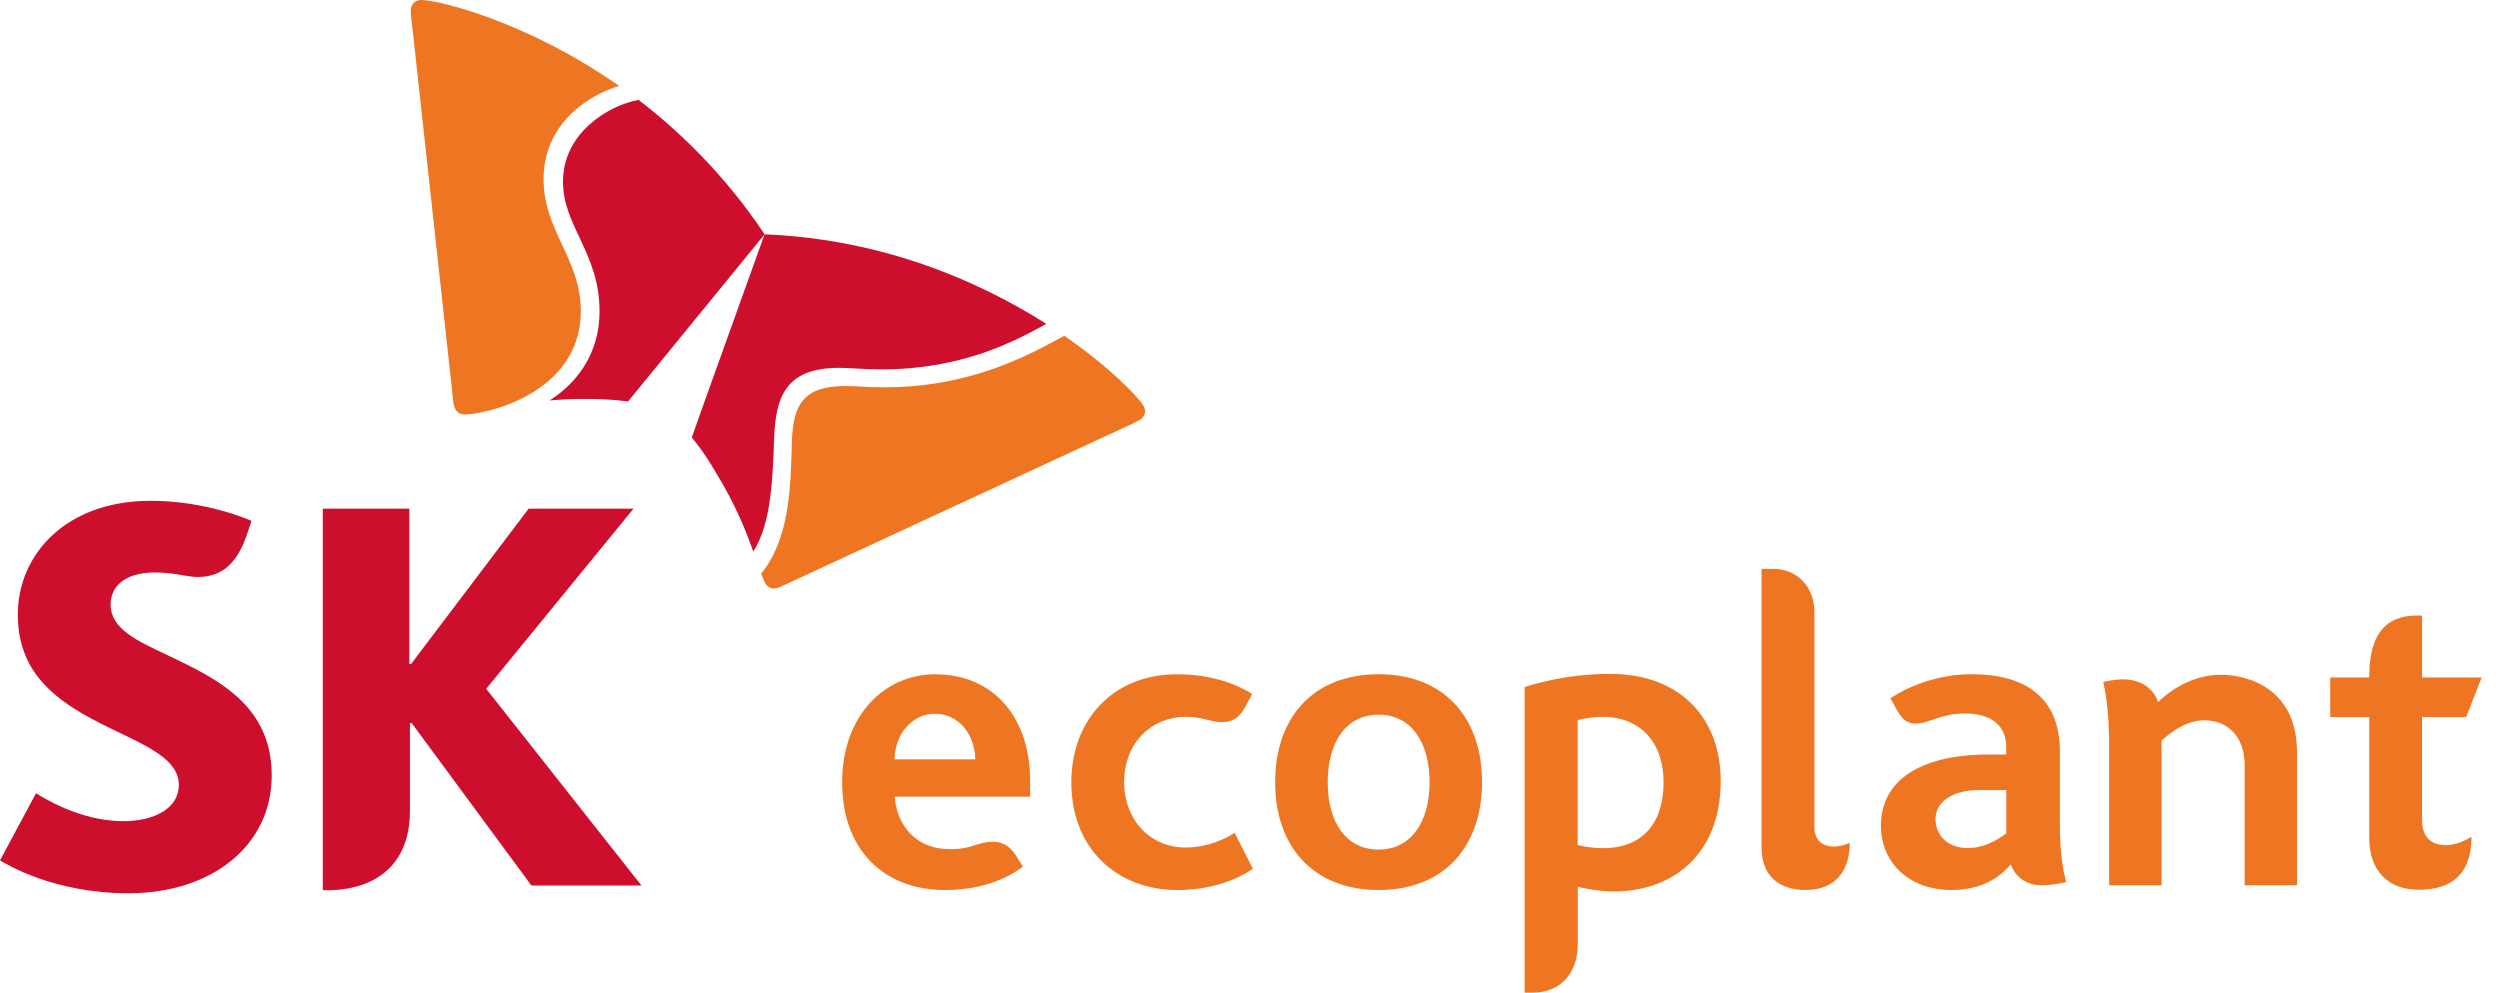
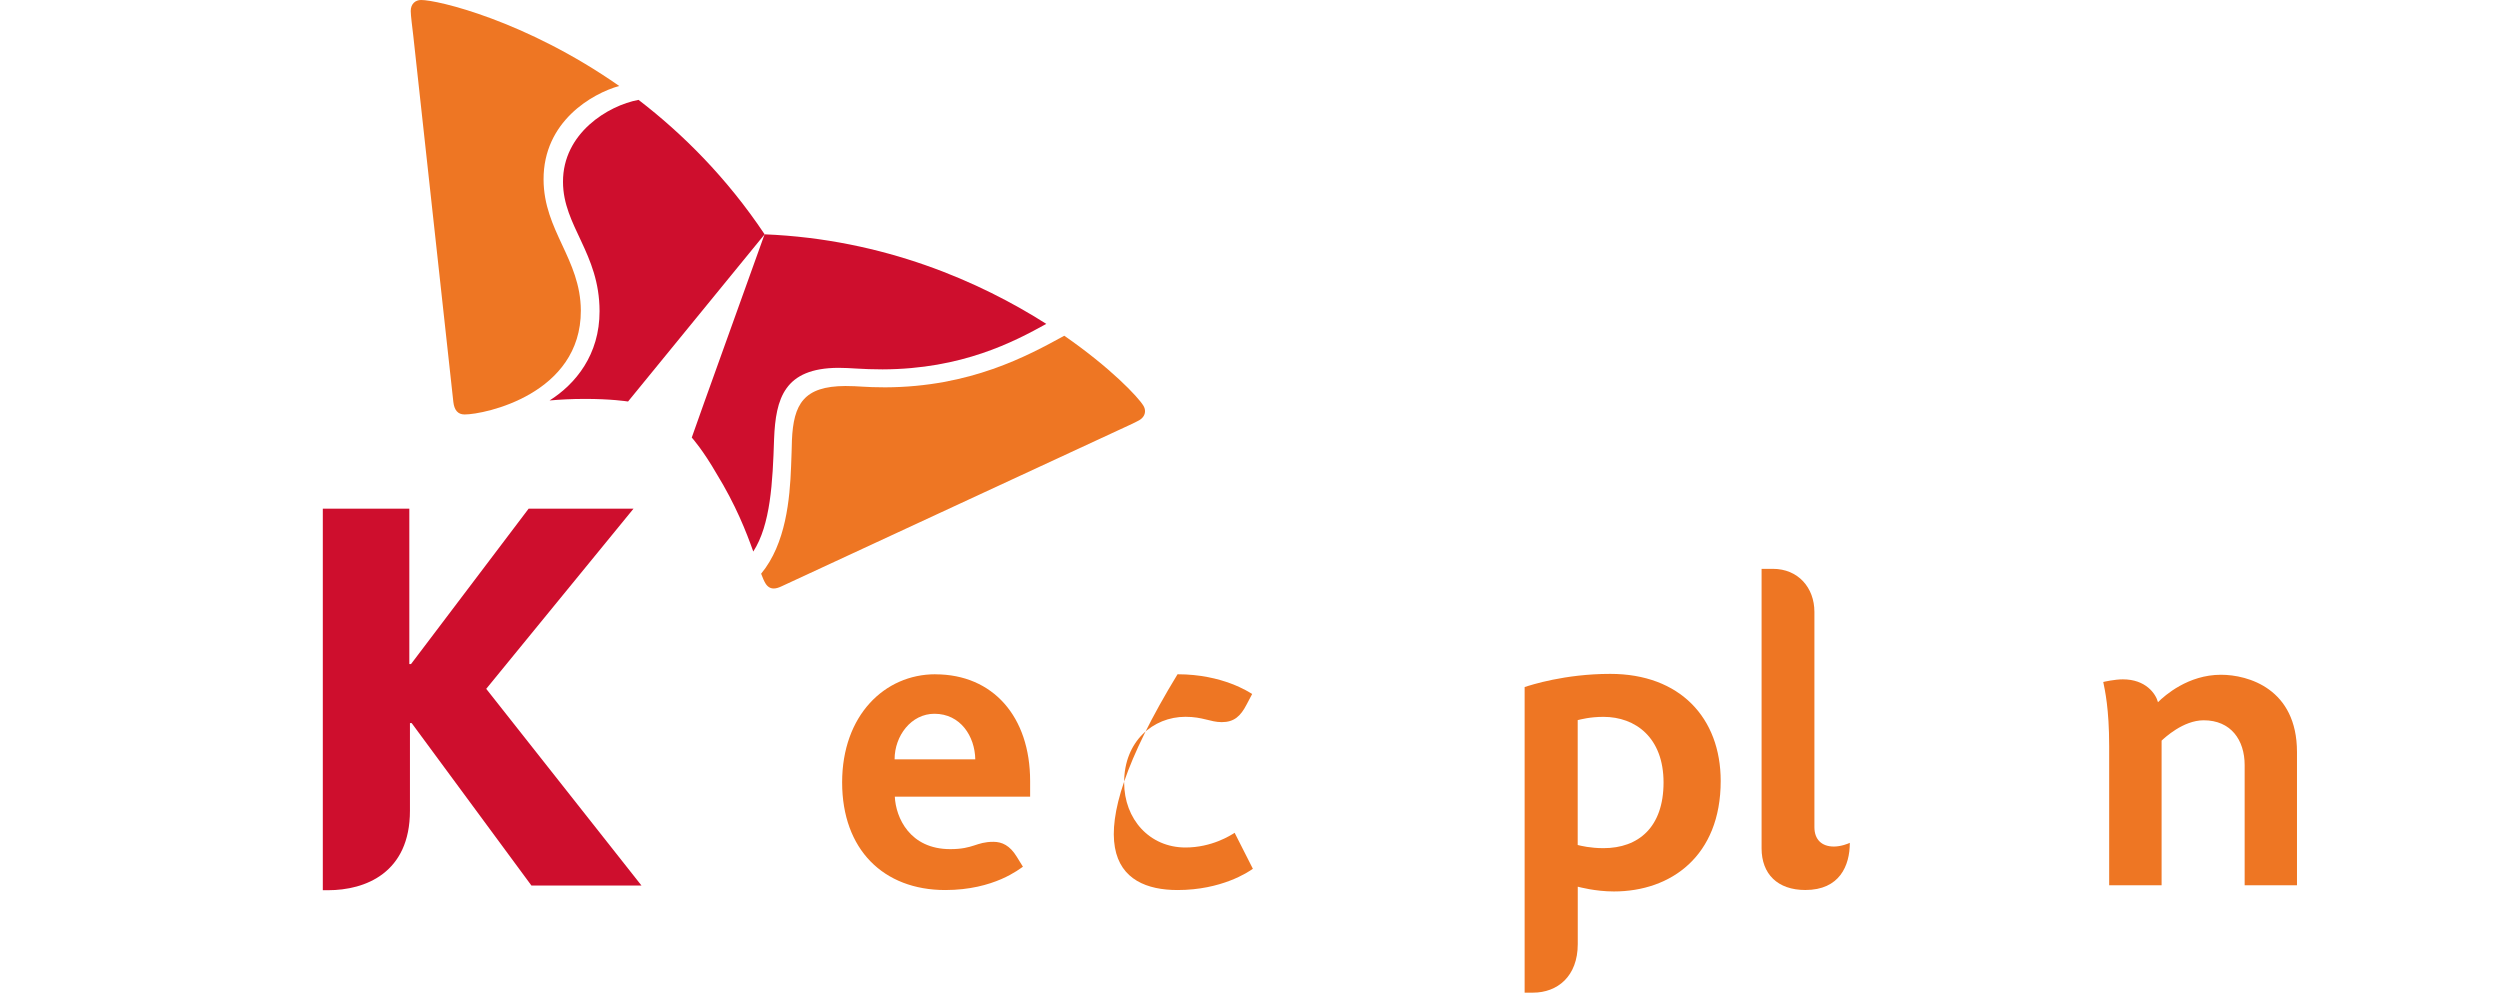
<svg xmlns="http://www.w3.org/2000/svg" width="136" height="54" viewBox="0 0 136 54" fill="none">
-   <path d="M9.172 35.667C7.435 34.857 6.018 34.208 6.018 32.886C6.018 31.877 6.827 31.142 8.425 31.142C9.016 31.142 9.494 31.214 9.991 31.302C10.253 31.35 10.532 31.386 10.76 31.386C12.156 31.386 12.946 30.56 13.467 28.981L13.684 28.334C13.463 28.246 11.178 27.244 8.204 27.244C3.469 27.244 0.968 30.275 0.971 33.415C0.971 35.001 1.468 36.148 2.246 37.049C3.25 38.214 4.68 38.975 6.018 39.627C7.966 40.58 9.729 41.289 9.729 42.7C9.729 43.958 8.427 44.672 6.69 44.672C4.307 44.672 2.225 43.314 1.96 43.151L0 46.806C0.353 47.003 2.868 48.593 7.017 48.593C11.435 48.591 14.781 46.068 14.781 42.178C14.781 38.288 11.682 36.879 9.17 35.667" fill="#CE0E2D" />
  <path d="M26.452 37.471L34.464 27.671H28.758L22.358 36.127H22.267V27.671H17.561V48.428H17.842C19.874 48.428 22.301 47.487 22.301 44.102V39.335H22.394L28.909 48.172H34.896L26.449 37.471H26.452Z" fill="#CE0E2D" />
  <path d="M34.735 5.433C33.077 5.742 30.617 7.247 30.627 9.896C30.632 12.306 32.609 13.765 32.616 16.922C32.623 19.296 31.309 20.894 29.897 21.785C30.468 21.735 31.098 21.701 31.785 21.701C33.236 21.696 34.11 21.835 34.166 21.842L41.596 12.747C39.535 9.661 37.125 7.268 34.737 5.433" fill="#CE0E2D" />
  <path d="M40.978 30.004C41.918 28.552 42.035 26.236 42.11 23.876C42.199 21.675 42.663 20.022 45.613 20.01C46.266 20.008 46.886 20.096 48.013 20.094C52.341 20.079 55.162 18.592 56.918 17.619C53.326 15.336 48.089 13.01 41.593 12.747C41.173 13.937 37.88 23.062 37.632 23.802C37.67 23.845 38.242 24.489 38.968 25.747C40.03 27.474 40.599 28.938 40.978 30.004Z" fill="#CE0E2D" />
  <path d="M25.275 22.547C24.898 22.547 24.712 22.3 24.662 21.866C24.616 21.438 22.755 4.475 22.478 1.907C22.435 1.533 22.344 0.846 22.344 0.599C22.344 0.204 22.603 3.42885e-05 22.904 3.42885e-05C23.785 -0.007 28.587 1.114 33.685 4.676C32.21 5.091 29.56 6.609 29.57 9.764C29.58 12.555 31.581 14.088 31.598 16.889C31.612 21.442 26.363 22.547 25.275 22.547Z" fill="#EE7623" />
  <path d="M41.406 31.211C41.485 31.422 41.56 31.602 41.634 31.724C41.752 31.923 41.906 32.014 42.091 32.014C42.211 32.014 42.357 31.973 42.516 31.896C42.91 31.717 58.436 24.511 60.776 23.433C61.117 23.273 61.756 22.988 61.97 22.863C62.191 22.734 62.289 22.554 62.289 22.367C62.289 22.262 62.256 22.159 62.2 22.068C61.91 21.591 60.408 20.003 57.896 18.264C55.899 19.361 52.788 21.054 48.157 21.071C47.02 21.071 46.763 20.999 45.987 20.999C43.729 21.009 43.165 21.974 43.081 23.948C43.069 24.322 43.061 24.827 43.035 25.376C42.968 27.141 42.756 29.578 41.406 31.209" fill="#EE7623" />
-   <path d="M131.757 44.586V39.009H134.159L135.002 36.855H131.759V33.485C131.759 33.485 131.5 33.48 131.49 33.485C130.21 33.485 128.886 34.026 128.886 36.824V36.855H126.762V39.009H128.886V45.577C128.886 47.431 129.986 48.402 131.553 48.402C132.816 48.402 134.447 48.018 134.447 45.517C134.347 45.582 133.736 45.977 133.064 45.977C132.127 45.977 131.757 45.405 131.757 44.588" fill="#EE7623" />
  <path d="M48.666 41.306C48.666 40.022 49.574 38.829 50.833 38.829C52.253 38.829 53.033 40.056 53.055 41.306H48.666ZM50.881 36.68C48.133 36.68 45.812 38.908 45.812 42.561C45.812 46.215 48.06 48.418 51.421 48.418C54.095 48.418 55.477 47.254 55.647 47.149C55.647 47.149 55.385 46.722 55.311 46.605C54.938 45.994 54.511 45.795 54.04 45.795C53.093 45.795 52.971 46.193 51.693 46.193C49.492 46.193 48.731 44.478 48.678 43.34H56.039V42.487C56.039 38.987 54.016 36.683 50.883 36.683" fill="#EE7623" />
-   <path d="M75 46.217C76.768 46.217 77.77 44.708 77.77 42.554C77.77 40.401 76.782 38.879 75 38.879C73.218 38.879 72.228 40.379 72.228 42.554C72.228 44.729 73.218 46.217 75 46.217ZM75 48.416C71.488 48.416 69.369 46.107 69.369 42.554C69.369 39.002 71.461 36.678 75 36.678C78.539 36.678 80.624 39.016 80.624 42.554C80.624 45.898 78.697 48.416 75 48.416Z" fill="#EE7623" />
-   <path d="M67.164 45.304C66.945 45.446 65.919 46.104 64.49 46.104C62.542 46.104 61.153 44.569 61.153 42.561C61.153 40.326 62.731 38.994 64.49 38.994C65.439 38.994 65.838 39.284 66.465 39.284C67.135 39.284 67.49 38.961 67.822 38.314C68.004 37.96 68.117 37.754 68.117 37.754C67.973 37.665 66.52 36.68 64.058 36.68C60.44 36.68 58.28 39.263 58.28 42.561C58.28 46.159 60.752 48.418 64.058 48.418C66.45 48.418 67.906 47.443 68.156 47.261L67.164 45.304Z" fill="#EE7623" />
+   <path d="M67.164 45.304C66.945 45.446 65.919 46.104 64.49 46.104C62.542 46.104 61.153 44.569 61.153 42.561C61.153 40.326 62.731 38.994 64.49 38.994C65.439 38.994 65.838 39.284 66.465 39.284C67.135 39.284 67.49 38.961 67.822 38.314C68.004 37.96 68.117 37.754 68.117 37.754C67.973 37.665 66.52 36.68 64.058 36.68C58.28 46.159 60.752 48.418 64.058 48.418C66.45 48.418 67.906 47.443 68.156 47.261L67.164 45.304Z" fill="#EE7623" />
  <path d="M114.739 40.587V48.16H117.591V40.29C117.747 40.147 118.758 39.184 119.882 39.184C121.348 39.184 122.109 40.242 122.109 41.622V48.16H124.956V40.911C124.956 37.468 122.301 36.707 120.819 36.707C119.037 36.707 117.768 37.828 117.394 38.199C117.273 37.737 116.728 36.956 115.484 36.956C115.044 36.956 114.47 37.085 114.417 37.1C114.504 37.528 114.739 38.542 114.739 40.587Z" fill="#EE7623" />
  <path d="M98.704 44.998V33.288C98.704 31.968 97.817 30.945 96.445 30.945H95.83V46.148C95.83 47.546 96.7 48.416 98.211 48.416C100.075 48.416 100.63 47.094 100.63 45.85C100.553 45.889 100.159 46.052 99.763 46.052C99.097 46.052 98.704 45.666 98.704 44.998Z" fill="#EE7623" />
-   <path d="M109.142 45.335C108.959 45.438 108.188 46.133 107.04 46.133C106.047 46.133 105.293 45.537 105.293 44.542C105.293 43.702 106.105 42.978 107.659 42.978H109.142V45.335ZM109.384 47.034C109.586 47.551 110.069 48.16 111.075 48.16C111.604 48.16 112.291 48.021 112.402 47.978C112.32 47.652 112.056 46.773 112.056 44.799V40.858C112.056 37.933 110.167 36.676 107.246 36.676C104.791 36.676 103.04 37.849 102.836 37.986C102.836 37.986 102.953 38.19 103.033 38.333C103.278 38.75 103.494 39.363 104.217 39.363C104.94 39.363 105.545 38.815 106.91 38.815C108.409 38.815 109.139 39.538 109.139 40.645V41.045H108.195C104.349 41.045 102.324 42.528 102.324 44.907C102.324 47.008 103.933 48.416 106.151 48.416C108.368 48.416 109.199 47.187 109.382 47.031" fill="#EE7623" />
  <path d="M87.228 46.14C86.514 46.14 86 46.011 85.827 45.968V39.174C85.988 39.138 86.485 38.997 87.228 38.997C88.972 38.997 90.497 40.127 90.497 42.566C90.497 45.005 89.13 46.14 87.228 46.14ZM87.6 36.659C85.121 36.659 83.264 37.27 82.94 37.375V54H83.396C84.722 54 85.83 53.118 85.83 51.358V48.236C85.911 48.255 86.781 48.495 87.797 48.495C90.903 48.495 93.606 46.567 93.606 42.487C93.606 39.054 91.388 36.659 87.6 36.659Z" fill="#EE7623" />
</svg>